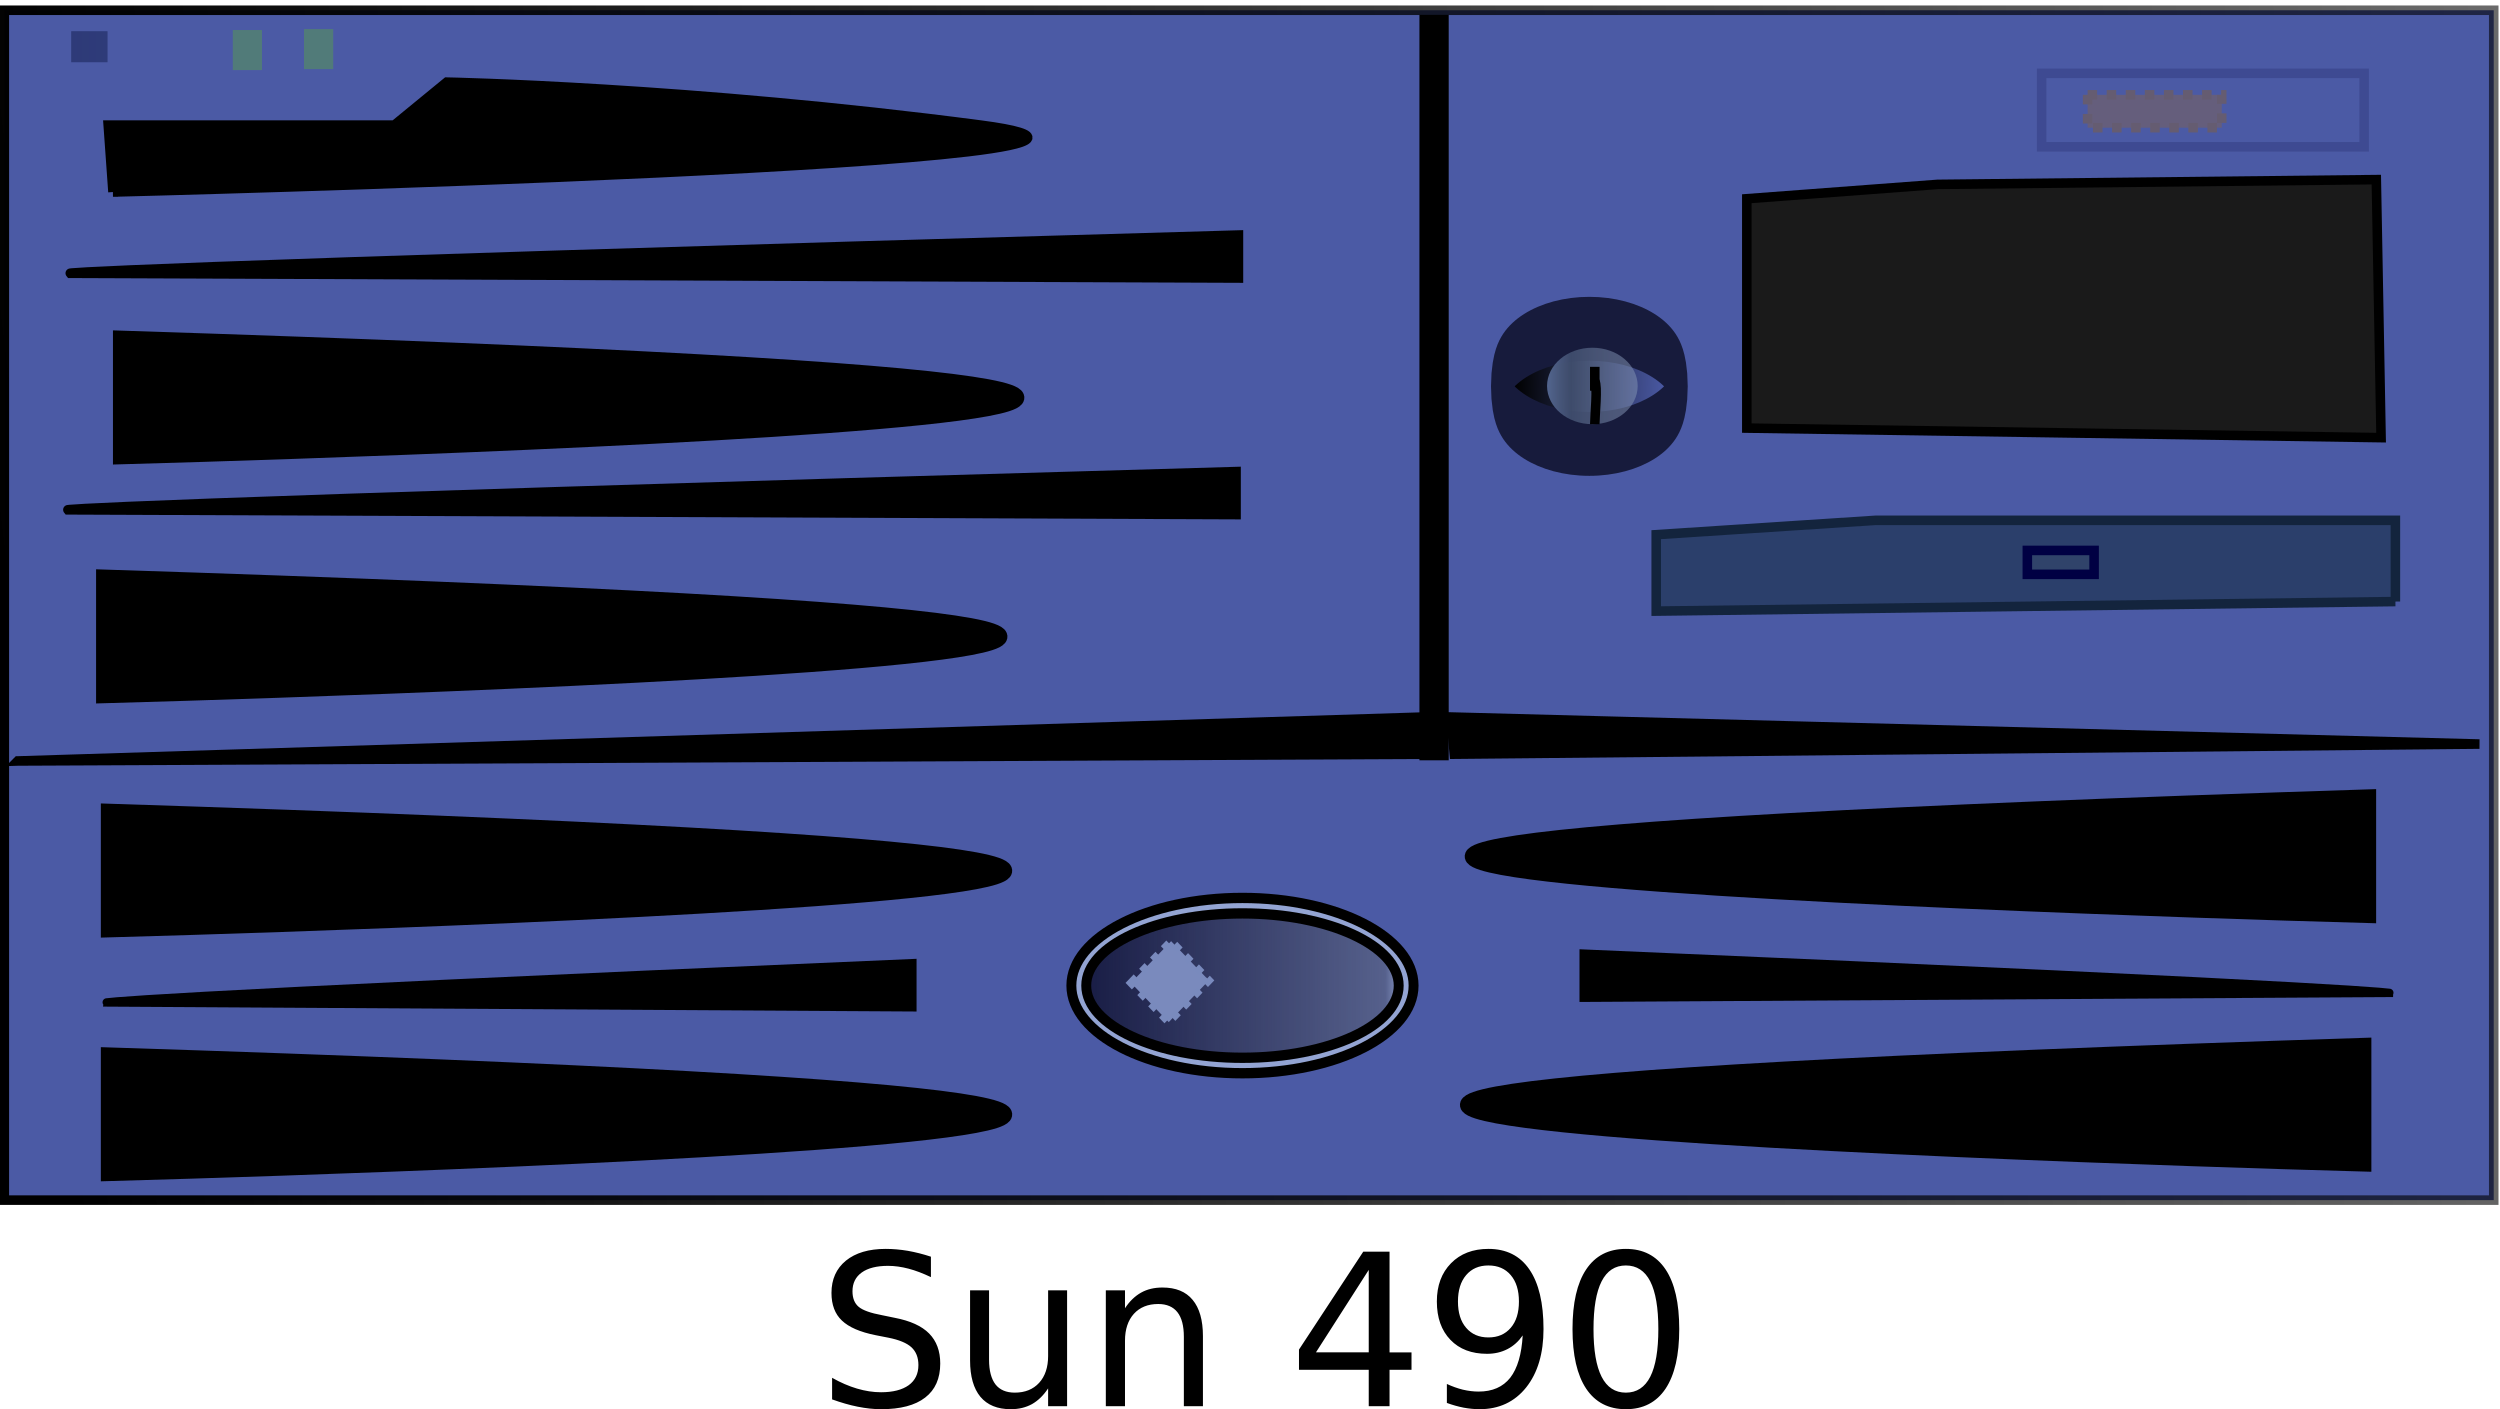
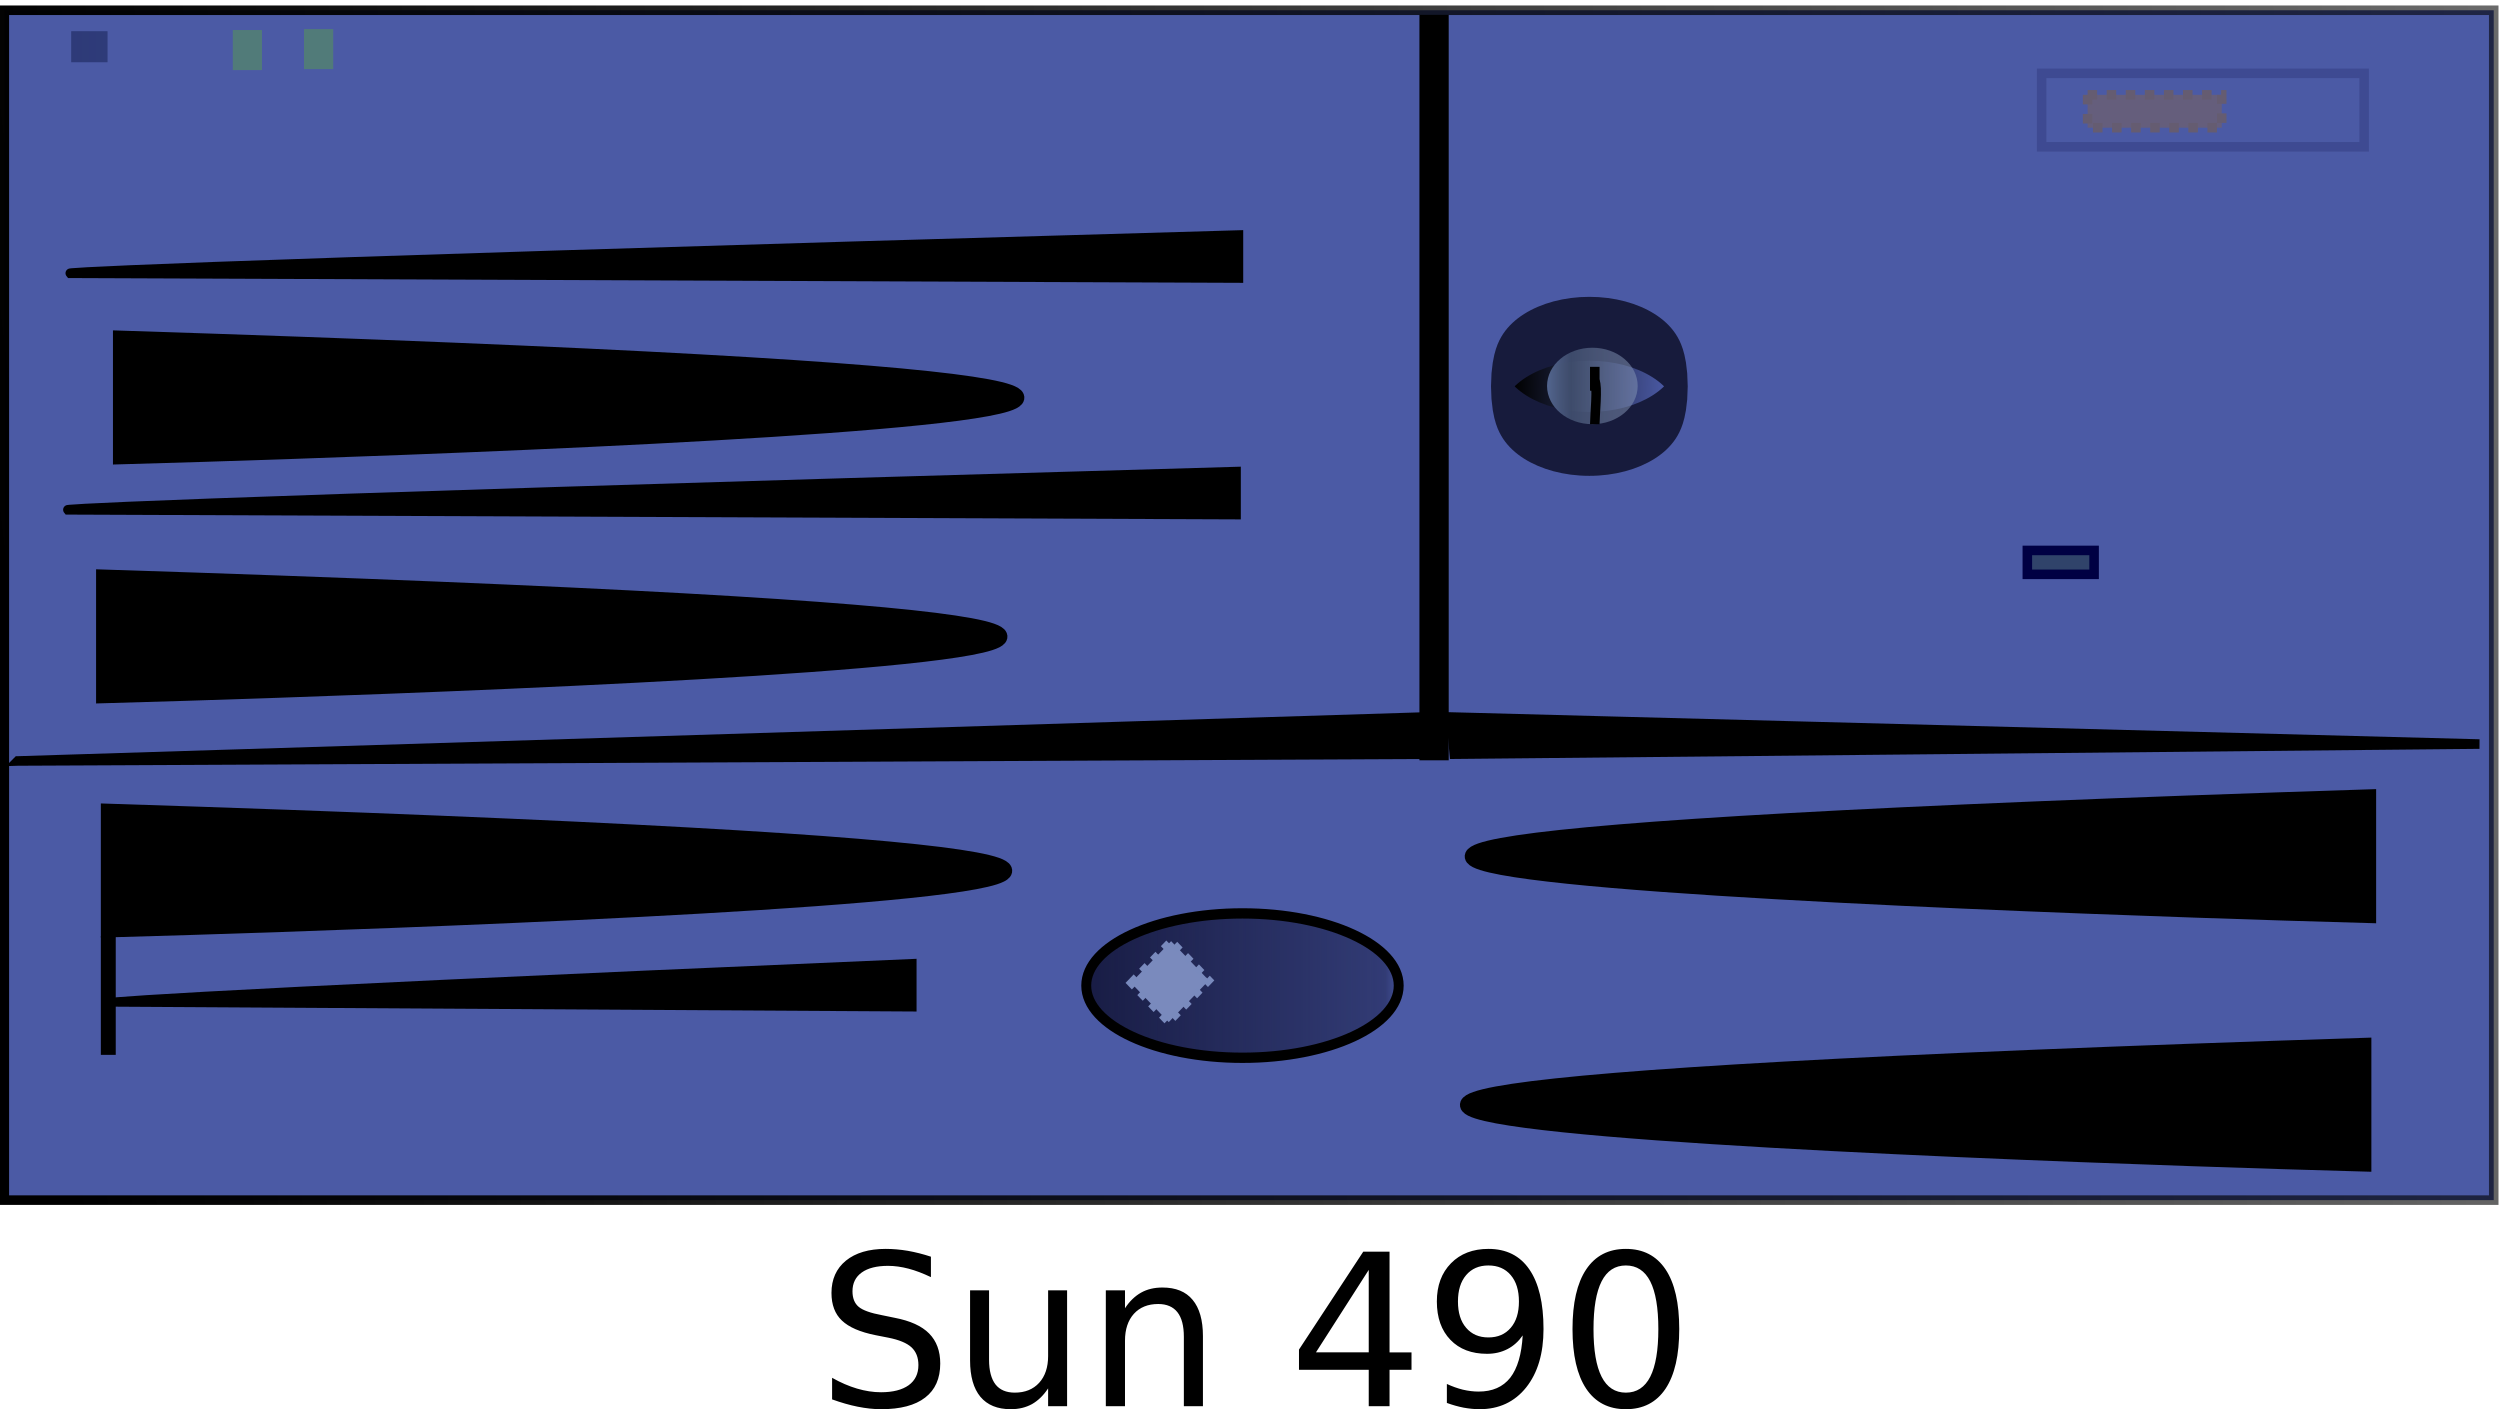
<svg xmlns="http://www.w3.org/2000/svg" xmlns:ns1="http://sodipodi.sourceforge.net/DTD/sodipodi-0.dtd" xmlns:ns2="http://www.inkscape.org/namespaces/inkscape" id="svg2" ns1:docname="gswanson_Sun_Fire_v490.svg" viewBox="0 0 259.49 146.27" ns1:version="0.32" version="1.0" ns2:output_extension="org.inkscape.output.svg.inkscape" ns2:version="0.46dev+devel" ns1:docbase="/Users/admin/Documents/diagrams/Stencils">
  <ns1:namedview id="base" bordercolor="#666666" ns2:pageshadow="2" guidetolerance="10.0" ns2:current-layer="svg2" pagecolor="#ffffff" gridtolerance="10.0" ns2:zoom="2.8402063" objecttolerance="10.0" borderopacity="1.0" width="259.488px" ns2:cx="129.74409" ns2:cy="6.1854281" ns2:window-y="82" ns2:window-x="60" ns2:window-height="643" height="160.04px" ns2:pageopacity="0.0" ns2:window-width="823" showgrid="false" />
  <defs id="defs4">
    <linearGradient id="linearGradient6802" y2="320.91" gradientUnits="userSpaceOnUse" x2="573.87" gradientTransform="translate(-143.84 205.68)" y1="359.72" x1="252.3" ns2:collect="always">
      <stop id="stop40424" style="stop-color:black" offset="0" />
      <stop id="stop40434" style="stop-color:black;stop-opacity:.498" offset="1" />
      <stop id="stop40426" style="stop-color:black;stop-opacity:0" offset="1" />
    </linearGradient>
    <linearGradient id="linearGradient6804" y2="404.33" gradientUnits="userSpaceOnUse" x2="285.45" y1="402.48" x1="268.75" ns2:collect="always">
      <stop id="stop34042" style="stop-color:black" offset="0" />
      <stop id="stop34044" style="stop-color:black;stop-opacity:0" offset="1" />
    </linearGradient>
    <linearGradient id="linearGradient6806" y2="403.86" gradientUnits="userSpaceOnUse" x2="282" y1="403.86" x1="271.5" ns2:collect="always">
      <stop id="stop34020" style="stop-color:#586c99" offset="0" />
      <stop id="stop34030" style="stop-color:#495979;stop-opacity:.753" offset=".286" />
      <stop id="stop34026" style="stop-color:#8898b9;stop-opacity:.51" offset="1" />
      <stop id="stop34022" style="stop-color:#586c99;stop-opacity:0" offset="1" />
    </linearGradient>
    <linearGradient id="linearGradient6808" y2="466.86" gradientUnits="userSpaceOnUse" x2="256" y1="466.86" x1="223.5" ns2:collect="always">
      <stop id="stop31328" style="stop-color:#181c44" offset="0" />
      <stop id="stop31336" style="stop-color:#181c44;stop-opacity:.498" offset=".943" />
      <stop id="stop31330" style="stop-color:#181c44;stop-opacity:0" offset="1" />
    </linearGradient>
    <linearGradient id="linearGradient6810" y2="369.99" gradientUnits="userSpaceOnUse" x2="126.59" gradientTransform="matrix(61 0 0 2.737 -7510.9 -505.64)" y1="369.99" x1="123.53" ns2:collect="always">
      <stop id="stop49352" style="stop-color:#111b4c" offset="0" />
      <stop id="stop49354" style="stop-color:#111b4c;stop-opacity:0" offset="1" />
    </linearGradient>
  </defs>
  <g id="layer1" transform="translate(-1.861 -2.14)">
    <g id="g57603" transform="matrix(.99 0 0 .992 -105.56 -495.91)">
      <rect id="rect53787" style="fill-rule:evenodd;stroke:#6473aa;stroke-dasharray:1, 1;fill:#6c7bb4" height="2.875" width="8.625" y="512.05" x="343" />
      <rect id="rect1937" style="stroke:url(#linearGradient6802);fill:#4b5aa5" height="124.5" width="261" y="503.14" x="108.96" />
      <path id="path7307" style="fill-rule:evenodd;stroke:#000000;stroke-width:1.562px;fill:#000000" d="m121.13 537.44c211.49 6.78 0 12.43 0 12.43v-12.43z" />
      <path id="path10861" style="fill-rule:evenodd;stroke:#000000;stroke-width:1px;fill:#000000" d="m238.35 526.66c-123 3.5-122.5 4-122.5 4l122.5 0.5v-4.5z" />
      <path id="path15290" style="fill-rule:evenodd;stroke:#000000;stroke-width:1px;fill:#000000" d="m238.1 551.41c-123 3.5-122.5 4-122.5 4l122.5 0.5v-4.5z" />
      <path id="path15292" style="fill-rule:evenodd;stroke:#000000;stroke-width:1.562px;fill:#000000" d="m119.36 562.44c211.48 6.78 0 12.43 0 12.43v-12.43z" />
      <path id="path15294" style="fill-rule:evenodd;stroke:#000000;stroke-width:1.562px;fill:#000000" d="m119.86 586.94c211.48 6.78 0 12.43 0 12.43v-12.43z" />
-       <path id="path15296" style="fill-rule:evenodd;stroke:#000000;stroke-width:1.562px;fill:#000000" d="m119.86 612.44c211.48 6.78 0 12.43 0 12.43v-12.43z" />
+       <path id="path15296" style="fill-rule:evenodd;stroke:#000000;stroke-width:1.562px;fill:#000000" d="m119.86 612.44v-12.43z" />
      <path id="path15298" style="fill-rule:evenodd;stroke:#000000;stroke-width:1.562px;fill:#000000" d="m356.35 611.44c-211.49 6.78 0 12.43 0 12.43v-12.43z" />
      <path id="path15300" style="fill-rule:evenodd;stroke:#000000;stroke-width:1.562px;fill:#000000" d="m356.85 585.44c-211.49 6.78 0 12.43 0 12.43v-12.43z" />
      <path id="path15302" style="fill-rule:evenodd;stroke:#000000;stroke-width:.845px;fill:#000000" d="m204.18 602.83c-85 3.62-84.65 4.14-84.65 4.14l84.65 0.51v-4.65z" />
-       <path id="path15304" style="fill-rule:evenodd;stroke:#000000;stroke-width:.845px;fill:#000000" d="m274.53 601.83c85 3.62 84.65 4.14 84.65 4.14l-84.65 0.51v-4.65z" />
-       <path id="path15324" style="fill-rule:evenodd;stroke:#000000;stroke-width:1px;fill:#000000" d="m120.35 522.16s121.5-3 91-7-56-4.5-56-4.5l-5.5 4.5h-30l0.5 7z" />
-       <path id="path18007" style="fill-rule:evenodd;stroke:#13243d;stroke-width:1px;fill:#2b3f6b" d="m359.65 565.01c-77.5 1-77.5 1-77.5 1v-8l23-1.5h54.5v8.5z" />
      <path id="path24206" style="fill-rule:evenodd;stroke:#171b3c;stroke-width:1.665;fill:url(#linearGradient6804)" d="m287 403.36c0 0.83-4.48 1.5-10 1.5s-10-0.67-10-1.5 4.48-1.5 10-1.5 10 0.67 10 1.5z" transform="matrix(.952 0 0 4.015 11.438 -1077)" />
      <path id="path26863" style="fill-rule:evenodd;stroke-width:0;fill:url(#linearGradient6806)" d="m281.5 403.86c0 2.21-2.13 4-4.75 4s-4.75-1.79-4.75-4 2.13-4 4.75-4 4.75 1.79 4.75 4z" transform="translate(-1.293 138.59)" />
      <path id="path26865" style="stroke:#000000;stroke-width:1px;fill:none" d="m275.71 541.95c0.33 0.44 0 3.65 0 4.5" />
      <path id="path26869" style="stroke:#000000;stroke-width:1px;fill:none" d="m275.71 540.45v2.5" />
-       <path id="path26885" style="fill-rule:evenodd;stroke:#000000;stroke-width:1px;fill:#1a1a1a" d="m291.65 546.86l66.5 1-0.5-27-46 0.5-20 1.5v24z" />
-       <path id="path28661" style="fill-rule:evenodd;stroke:#000000;fill:#93a4d3" d="m257.5 467.36c0 4.7-7.72 8.5-17.25 8.5s-17.25-3.8-17.25-8.5c0-4.69 7.72-8.5 17.25-8.5s17.25 3.81 17.25 8.5z" transform="matrix(1.04 0 0 1.079 -11.088 100.91)" />
      <path id="path29550" style="fill-rule:evenodd;stroke:#000000;fill:url(#linearGradient6808)" d="m255.5 466.86c0 3.87-7.05 7-15.75 7s-15.75-3.13-15.75-7c0-3.86 7.05-7 15.75-7s15.75 3.14 15.75 7z" transform="matrix(1.04 0 0 1.079 -10.568 101.45)" />
      <rect id="rect29552" style="fill-rule:evenodd;stroke:#798abd;stroke-dasharray:0.821, 0.821;stroke-width:.821;fill:#7a8abd" transform="matrix(.694 -.72 .694 .72 0 0)" ry="0" width="6.063" y="583.68" x="-256.47" height="5.703" />
      <rect id="rect18894" style="fill-rule:evenodd;stroke:#000043;fill:#30436a" height="2.5" width="7" y="559.66" x="321.06" />
      <path id="path41371" style="stroke:#000000;stroke-width:3.068;fill:none" d="m258.86 503.62v78" />
      <path id="path42258" style="fill-rule:evenodd;stroke:#000000;stroke-width:1px;fill:#000000" d="m110.37 581.69l147.43-4.6 0.35 3.89-147.78 0.71z" />
      <path id="path42260" style="fill-rule:evenodd;stroke:#000000;stroke-width:1px;fill:#000000" d="m368.46 579.92l-107.83-2.83 0.35 3.89 107.48-1.06z" />
      <rect id="rect46689" style="fill-rule:evenodd;stroke:#517b79;stroke-width:3;fill:#7aa4a0" height="1.188" width=".062" y="506.61" x="141.88" />
      <rect id="rect46691" style="fill-rule:evenodd;stroke:#517b79;stroke-width:3;fill:#7aa4a0" height="1.188" width=".062" y="506.71" x="134.41" />
      <rect id="rect48463" style="fill-rule:evenodd;stroke-width:0;fill:url(#linearGradient6810)" height="3.25" width="3.812" y="505.33" x="115.97" />
      <rect id="rect51128" style="stroke:#3e4a92;fill:none" height="7.688" width="33.812" y="509.74" x="322.56" />
      <rect id="rect52900" style="fill-rule:evenodd;stroke:#655c71;stroke-dasharray:1, 1;fill:#655e7c" height="3.438" width="14.062" y="511.99" x="327.38" />
    </g>
  </g>
  <path id="flowPara6370" d="m96.626 130.44v2.12c-0.823-0.39-1.6-0.69-2.331-0.88-0.73-0.19-1.436-0.29-2.116-0.29-1.181 0-2.093 0.23-2.734 0.69s-0.961 1.11-0.961 1.95c0 0.71 0.213 1.25 0.639 1.61s1.234 0.65 2.422 0.87l1.311 0.27c1.618 0.31 2.813 0.85 3.582 1.63 0.77 0.78 1.155 1.82 1.155 3.12 0 1.55-0.521 2.73-1.563 3.53-1.042 0.81-2.569 1.21-4.581 1.21-0.759 0-1.567-0.09-2.423-0.26-0.855-0.17-1.742-0.43-2.658-0.76v-2.24c0.88 0.5 1.743 0.87 2.589 1.12 0.845 0.25 1.675 0.38 2.492 0.38 1.239 0 2.195-0.25 2.868-0.73 0.673-0.49 1.01-1.19 1.01-2.09 0-0.79-0.242-1.4-0.725-1.85-0.484-0.44-1.277-0.77-2.38-0.99l-1.321-0.26c-1.619-0.32-2.79-0.83-3.513-1.52-0.723-0.68-1.085-1.64-1.085-2.87 0-1.41 0.5-2.53 1.499-3.35 0.999-0.81 2.376-1.22 4.13-1.22 0.752 0 1.518 0.07 2.299 0.2 0.781 0.14 1.579 0.34 2.395 0.61zm4.064 10.77v-7.28h1.97v7.2c0 1.14 0.23 2 0.67 2.57 0.44 0.56 1.11 0.85 2 0.85 1.06 0 1.91-0.34 2.53-1.02s0.93-1.61 0.93-2.78v-6.82h1.97v12.03h-1.97v-1.85c-0.48 0.73-1.04 1.27-1.67 1.63-0.64 0.35-1.37 0.53-2.21 0.53-1.38 0-2.43-0.43-3.15-1.29-0.71-0.86-1.07-2.12-1.07-3.77zm24.17-2.52v7.27h-1.98v-7.2c0-1.14-0.22-1.99-0.67-2.56-0.44-0.56-1.11-0.85-1.99-0.85-1.07 0-1.91 0.34-2.53 1.02-0.61 0.68-0.92 1.61-0.92 2.79v6.8h-1.99v-12.03h1.99v1.86c0.47-0.72 1.03-1.26 1.67-1.62s1.38-0.53 2.22-0.53c1.38 0 2.42 0.42 3.13 1.28 0.71 0.85 1.07 2.11 1.07 3.77zm17.21-6.88l-5.48 8.56h5.48v-8.56zm-0.57-1.89h2.73v10.45h2.28v1.81h-2.28v3.78h-2.16v-3.78h-7.24v-2.1l6.67-10.16zm8.68 15.7v-1.97c0.54 0.25 1.09 0.45 1.65 0.59 0.56 0.13 1.11 0.2 1.64 0.2 1.44 0 2.53-0.48 3.29-1.44 0.75-0.97 1.18-2.43 1.29-4.39-0.42 0.61-0.94 1.09-1.58 1.42s-1.34 0.49-2.12 0.49c-1.6 0-2.87-0.48-3.8-1.45-0.94-0.97-1.41-2.3-1.41-3.98 0-1.65 0.49-2.97 1.47-3.97 0.97-0.99 2.27-1.49 3.88-1.49 1.86 0 3.28 0.71 4.25 2.13 0.98 1.42 1.47 3.49 1.47 6.19 0 2.53-0.6 4.55-1.8 6.06-1.2 1.5-2.81 2.26-4.84 2.26-0.54 0-1.09-0.06-1.65-0.16-0.56-0.11-1.14-0.27-1.74-0.49zm4.31-6.8c0.98 0 1.75-0.33 2.32-1 0.57-0.66 0.85-1.57 0.85-2.73s-0.28-2.07-0.85-2.74-1.34-1-2.32-1c-0.97 0-1.74 0.33-2.31 1s-0.85 1.58-0.85 2.74 0.28 2.07 0.85 2.73c0.57 0.67 1.34 1 2.31 1zm14.27-7.47c-1.12 0-1.96 0.55-2.52 1.65s-0.84 2.75-0.84 4.95 0.28 3.85 0.84 4.95 1.4 1.65 2.52 1.65 1.97-0.55 2.53-1.65 0.84-2.75 0.84-4.95-0.28-3.85-0.84-4.95-1.41-1.65-2.53-1.65zm0-1.72c1.8 0 3.17 0.71 4.12 2.13s1.42 3.49 1.42 6.19-0.47 4.76-1.42 6.19c-0.95 1.42-2.32 2.13-4.12 2.13s-3.17-0.71-4.12-2.13c-0.95-1.43-1.42-3.49-1.42-6.19s0.47-4.77 1.42-6.19 2.32-2.13 4.12-2.13z" />
</svg>